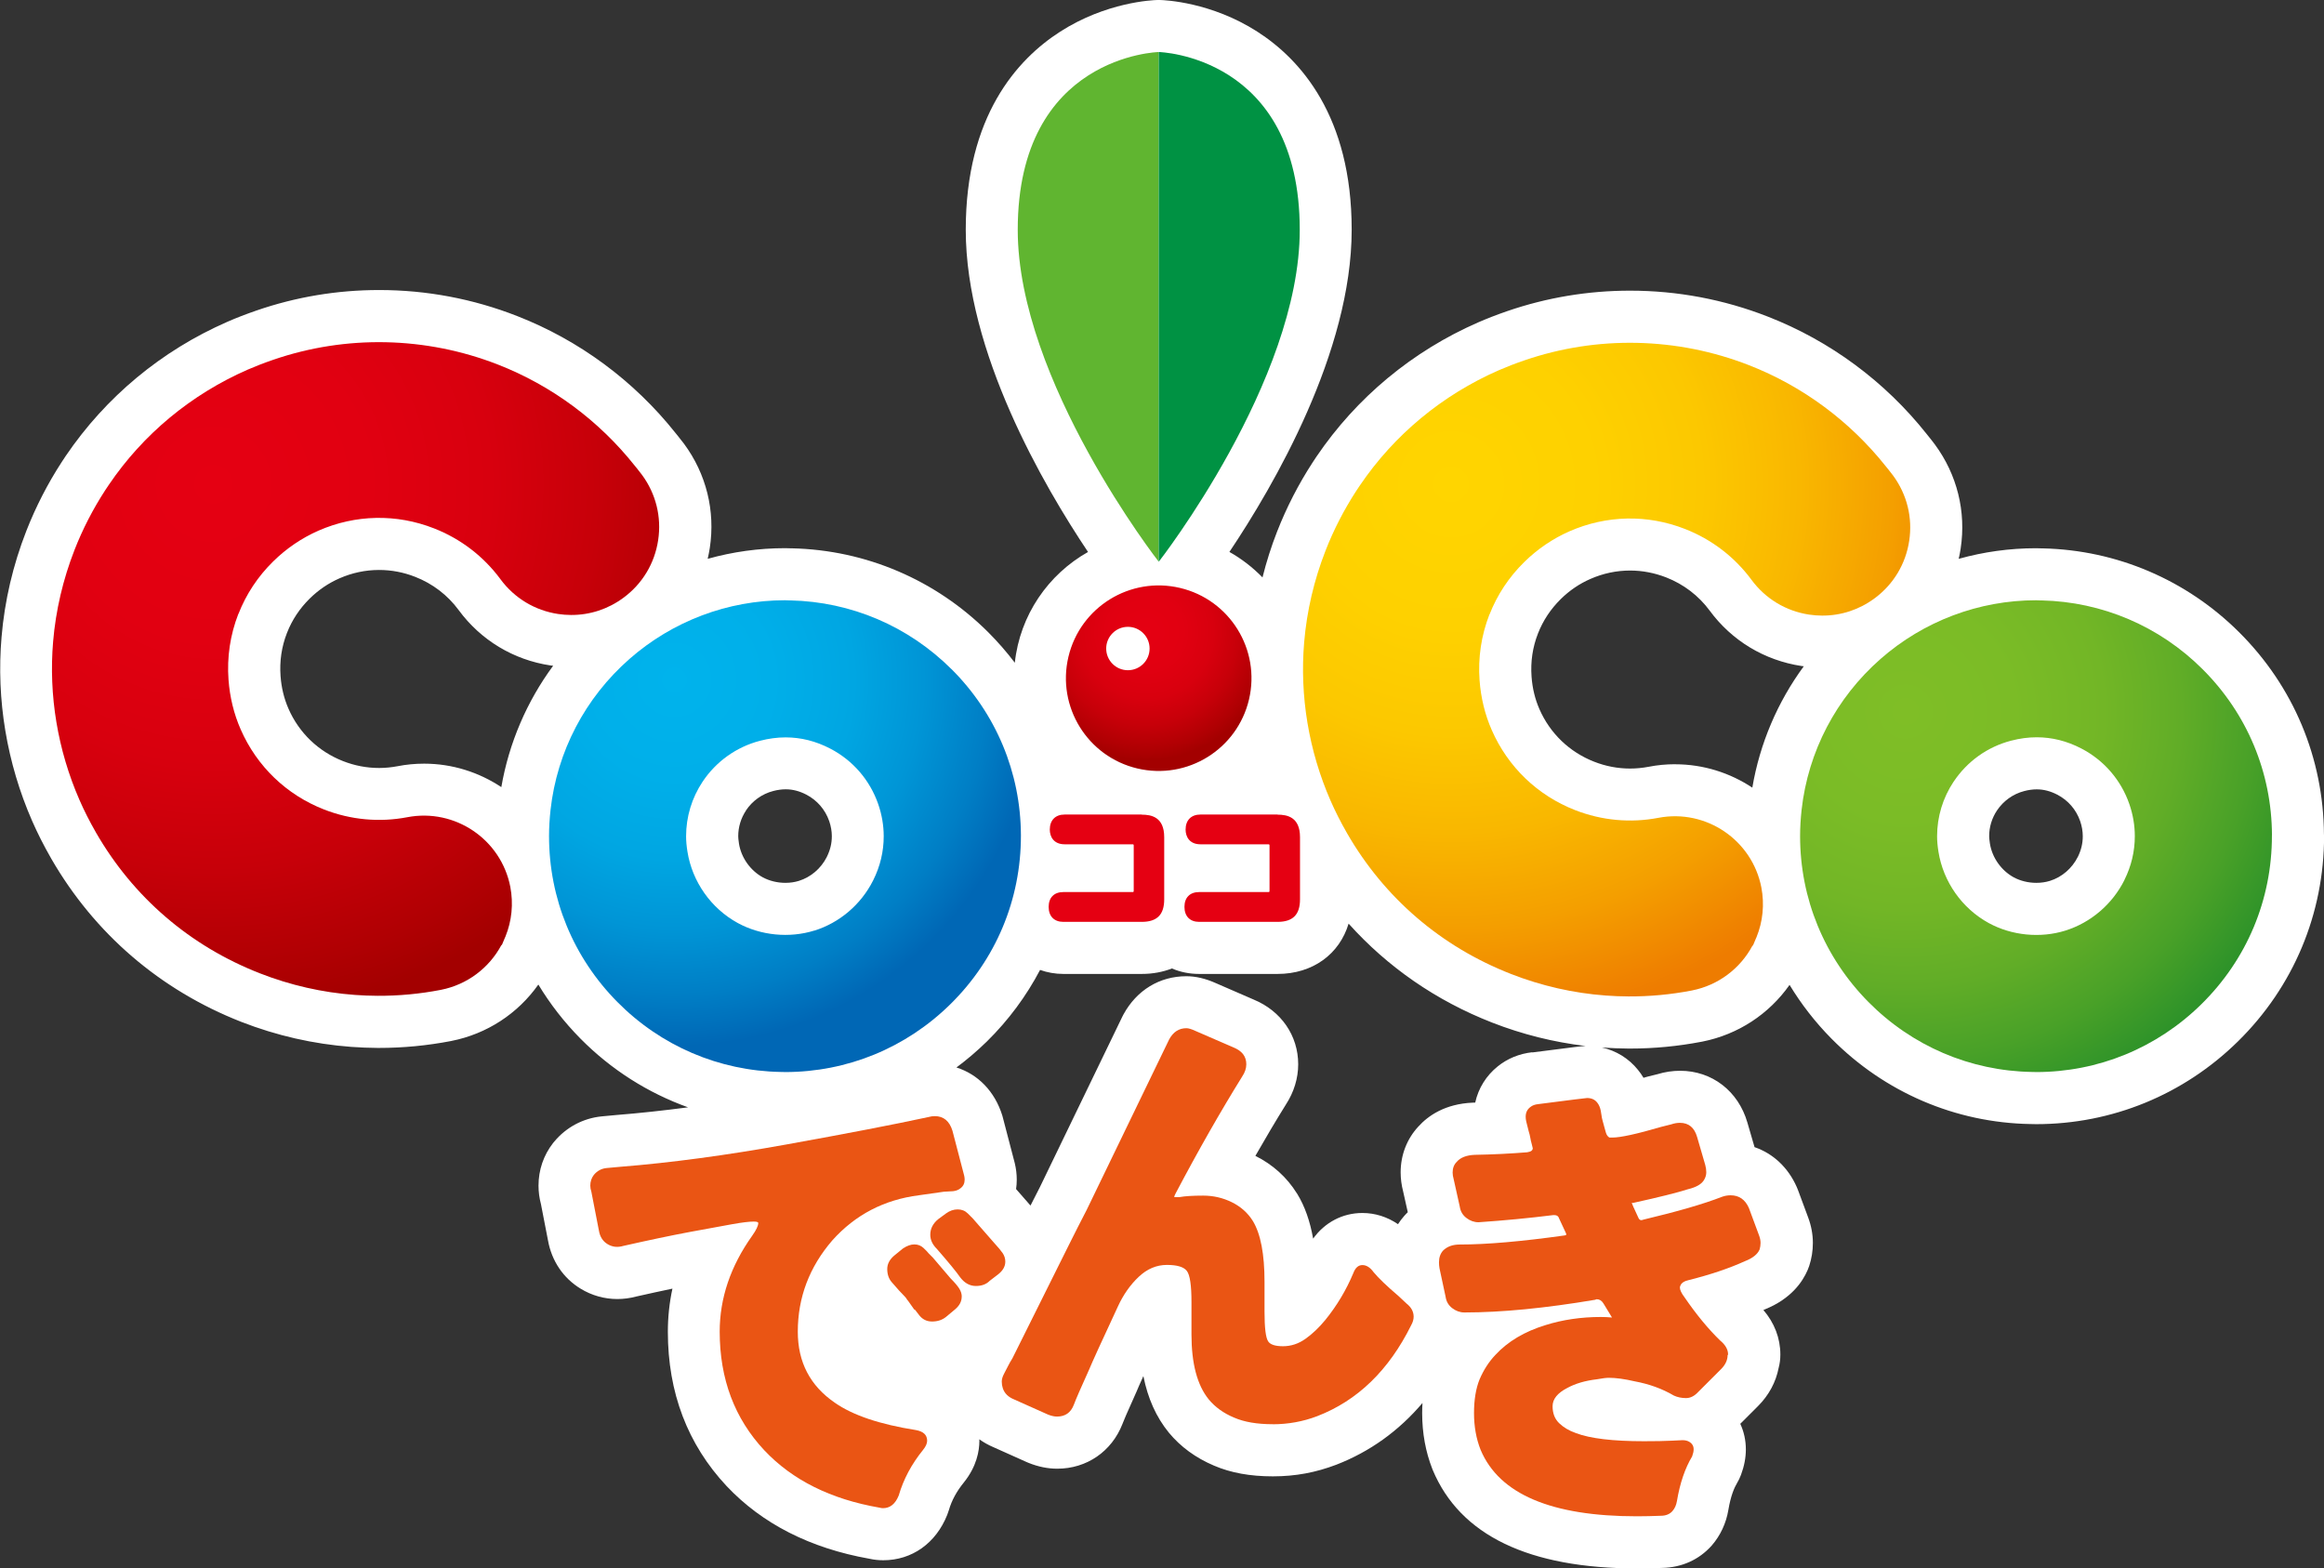
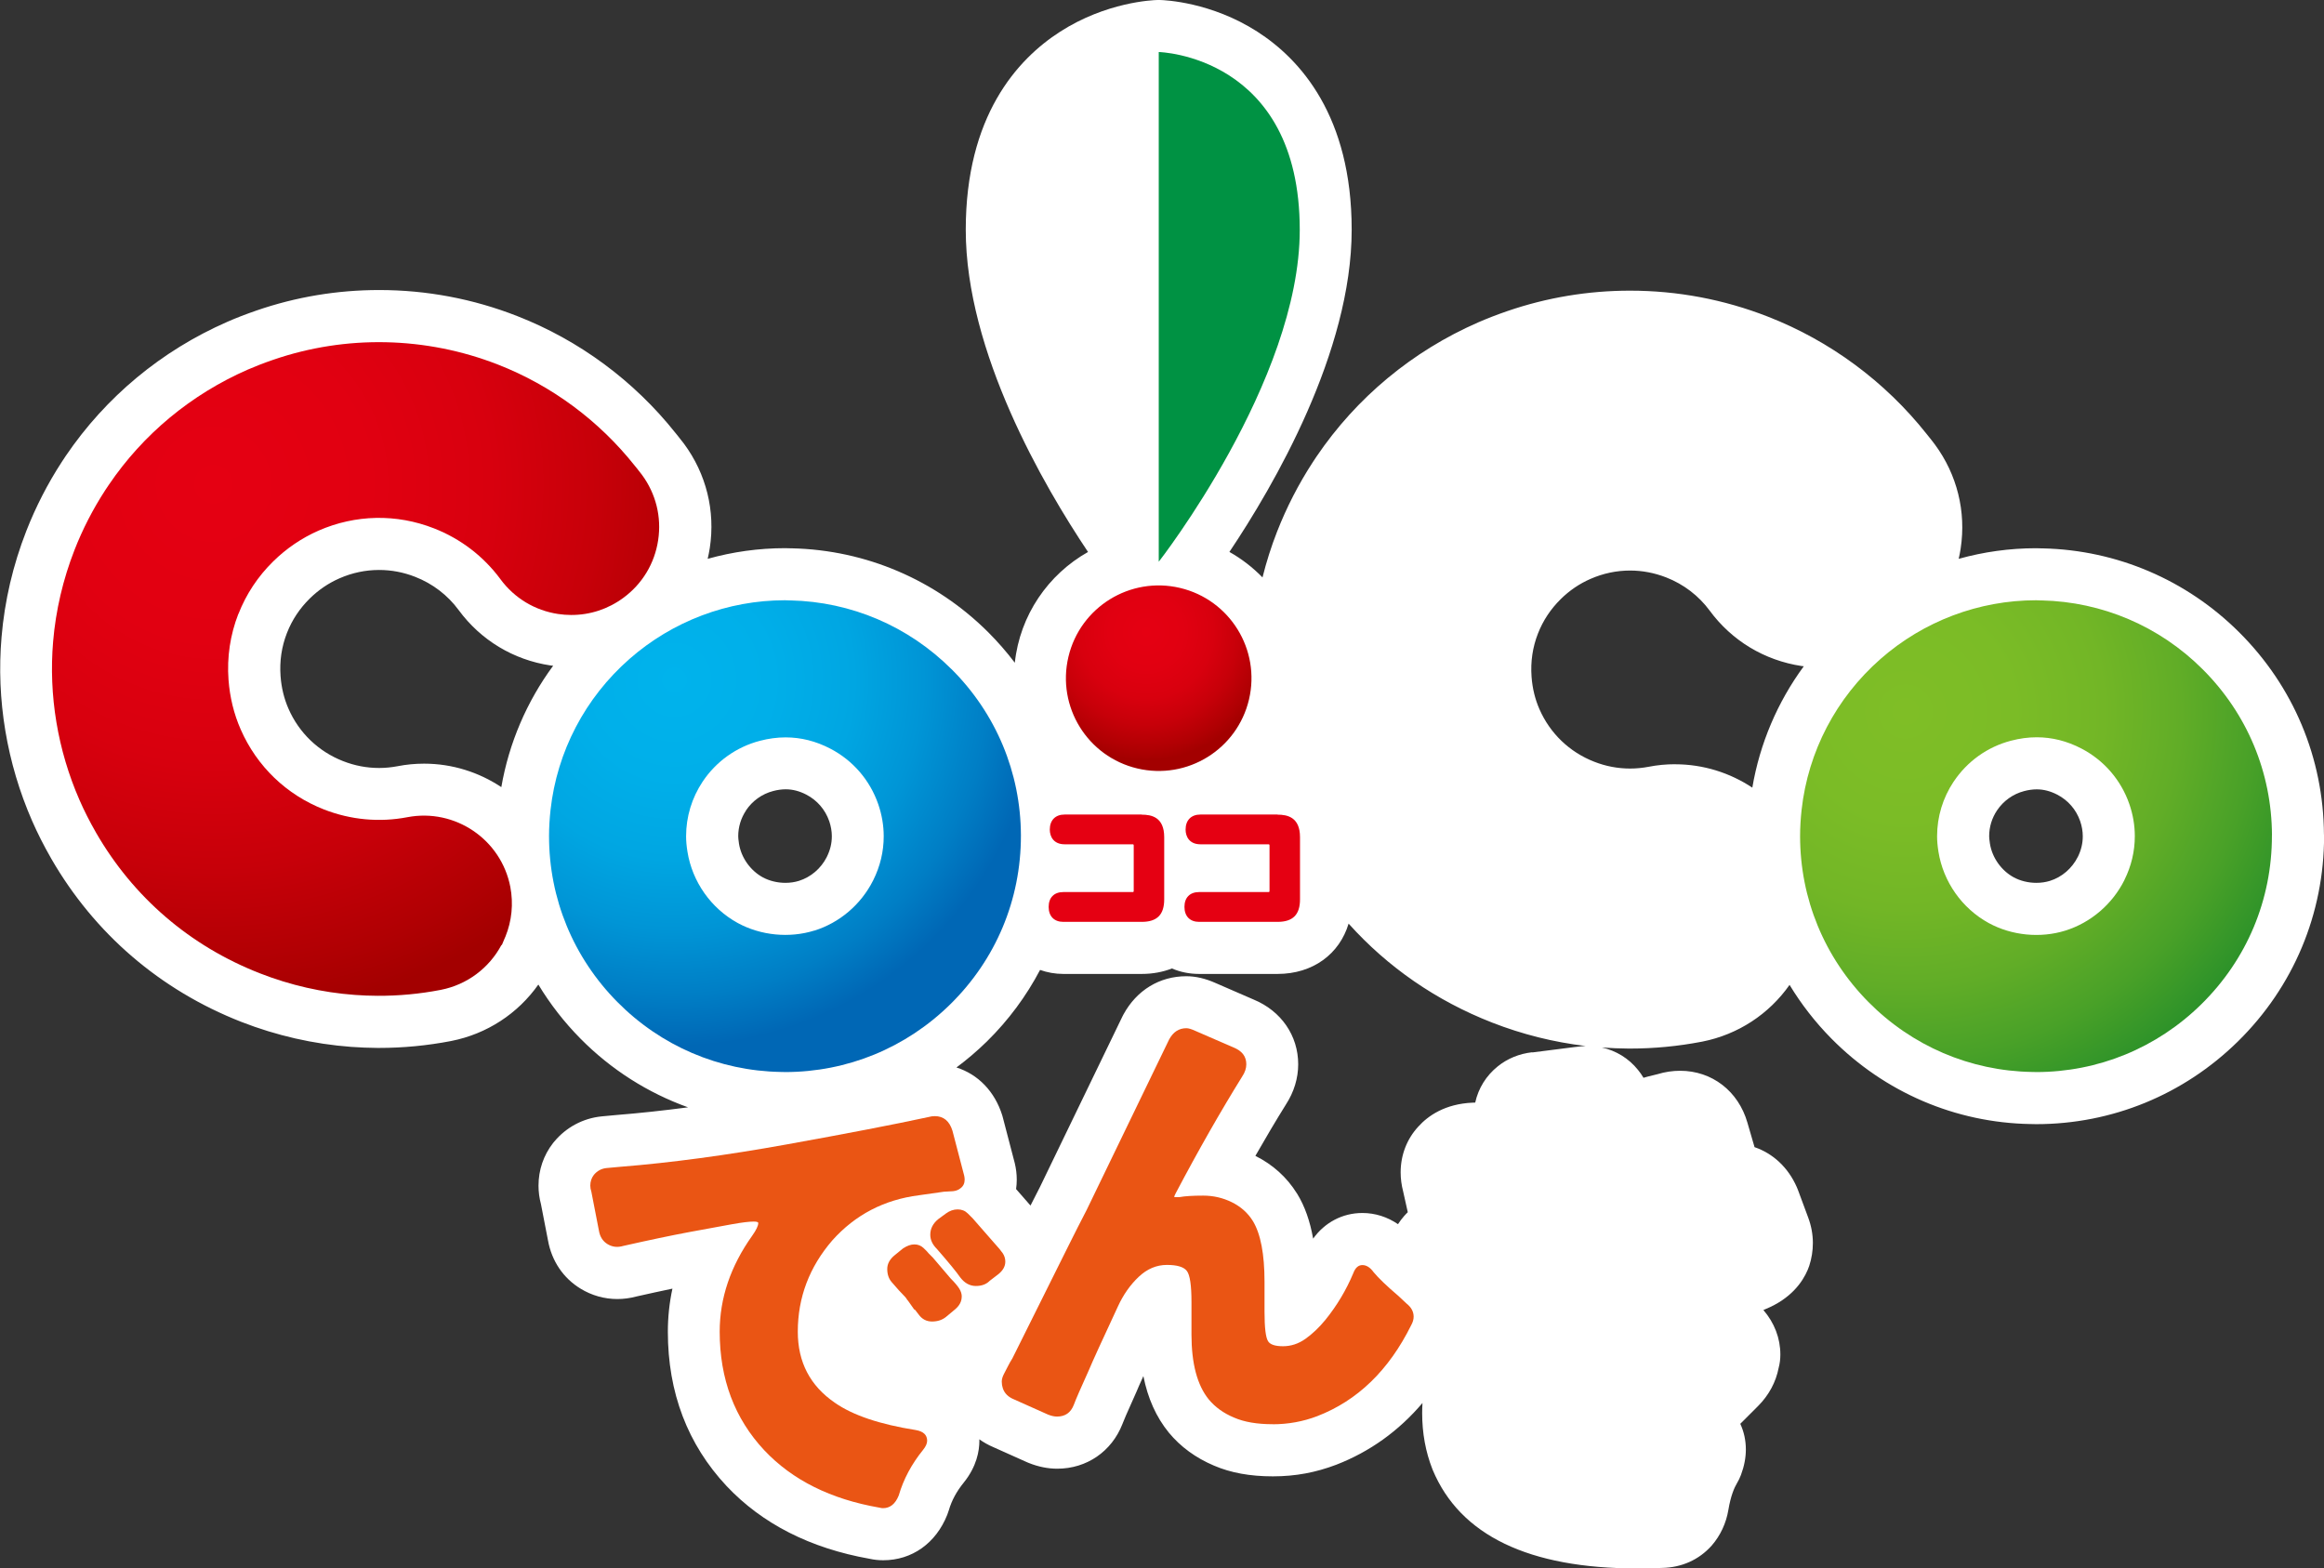
<svg xmlns="http://www.w3.org/2000/svg" xmlns:xlink="http://www.w3.org/1999/xlink" id="_レイヤー_2" data-name="レイヤー 2" width="446.65" height="301.45" viewBox="0 0 446.65 301.45">
  <rect x="0" y="0" width="446.65" height="301.45" fill="#333333" stroke="none" />
  <defs>
    <style>
      .cls-1 {
        fill: #60b530;
      }

      .cls-2 {
        fill: url(#_名称未設定グラデーション_8);
      }

      .cls-3 {
        fill: url(#_名称未設定グラデーション_7);
      }

      .cls-4 {
        fill: #009243;
      }

      .cls-5 {
        fill: #fff;
      }

      .cls-6 {
        fill: url(#_名称未設定グラデーション_7-2);
      }

      .cls-7 {
        fill: #e50012;
      }

      .cls-8 {
        fill: #ea5514;
      }

      .cls-9 {
        fill: url(#_名称未設定グラデーション_12);
      }

      .cls-10 {
        fill: url(#_名称未設定グラデーション_17);
      }
    </style>
    <radialGradient id="_名称未設定グラデーション_7" data-name="名称未設定グラデーション 7" cx="41.04" cy="93.08" fx="41.04" fy="93.08" r="102.29" gradientUnits="userSpaceOnUse">
      <stop offset="0" stop-color="#e50012" />
      <stop offset=".29" stop-color="#e10011" />
      <stop offset=".52" stop-color="#d8000e" />
      <stop offset=".72" stop-color="#c70009" />
      <stop offset=".91" stop-color="#b00003" />
      <stop offset="1" stop-color="#a30000" />
    </radialGradient>
    <radialGradient id="_名称未設定グラデーション_8" data-name="名称未設定グラデーション 8" cx="129.63" cy="130.7" fx="129.63" fy="130.7" r="70.39" gradientUnits="userSpaceOnUse">
      <stop offset="0" stop-color="#00b3ec" />
      <stop offset=".27" stop-color="#00afe9" />
      <stop offset=".49" stop-color="#00a6e2" />
      <stop offset=".68" stop-color="#0095d6" />
      <stop offset=".86" stop-color="#007ec5" />
      <stop offset="1" stop-color="#0067b5" />
    </radialGradient>
    <radialGradient id="_名称未設定グラデーション_12" data-name="名称未設定グラデーション 12" cx="278.89" cy="93.08" fx="278.89" fy="93.08" r="104.7" gradientUnits="userSpaceOnUse">
      <stop offset="0" stop-color="#ffd500" />
      <stop offset=".26" stop-color="#fed100" />
      <stop offset=".46" stop-color="#fcc800" />
      <stop offset=".64" stop-color="#f9b700" />
      <stop offset=".81" stop-color="#f49f00" />
      <stop offset=".97" stop-color="#ef8100" />
      <stop offset="1" stop-color="#ee7c00" />
    </radialGradient>
    <radialGradient id="_名称未設定グラデーション_17" data-name="名称未設定グラデーション 17" cx="366.26" cy="136.77" fx="366.26" fy="136.77" r="86.7" gradientUnits="userSpaceOnUse">
      <stop offset="0" stop-color="#7fbe26" />
      <stop offset=".24" stop-color="#7bbc26" />
      <stop offset=".44" stop-color="#72b626" />
      <stop offset=".61" stop-color="#61ad27" />
      <stop offset=".77" stop-color="#49a128" />
      <stop offset=".93" stop-color="#2b9129" />
      <stop offset="1" stop-color="#1b882a" />
    </radialGradient>
    <radialGradient id="_名称未設定グラデーション_7-2" data-name="名称未設定グラデーション 7" cx="220.3" cy="121.45" fx="220.3" fy="121.45" r="24.67" gradientTransform="translate(298.41 -116.32) rotate(76.72)" xlink:href="#_名称未設定グラデーション_7" />
  </defs>
  <g id="_サインデータ" data-name="サインデータ">
    <g>
      <path class="cls-5" d="M446.64,160.41c-.08-14.68-5.86-28.48-16.29-38.87-10.11-10.08-23.52-15.8-37.69-16.13h-.21c-.38-.02-.77-.03-1.16-.03-5.06,0-10.05.7-14.85,2.04.15-.65.28-1.31.38-1.98,1.08-7.11-.68-14.21-4.96-20.01-.41-.56-.85-1.1-1.26-1.61l-.35-.44c-7.99-10.06-18.52-17.85-30.46-22.51-8.48-3.32-17.41-5-26.52-5-8.05,0-15.99,1.32-23.58,3.93-2.04.7-3.88,1.42-5.63,2.18-12.61,5.52-23.33,14.41-31.04,25.78,0,0-.72,1.09-.74,1.12-2.73,4.19-5.02,8.67-6.83,13.29-1.13,2.88-2.06,5.83-2.81,8.82-1.87-1.92-4.01-3.58-6.36-4.9,8.52-12.72,23.5-38.42,23.5-61.93,0-21.85-9.87-32.77-18.14-38.08C232.77.39,223.91.03,222.93,0c-.08,0-.15,0-.23,0s-.15,0-.23,0c-.98.02-9.84.39-18.72,6.09-8.28,5.32-18.14,16.24-18.14,38.08,0,23.5,14.98,49.21,23.5,61.93-7.66,4.31-13.09,12.15-14.07,21.29-1.56-2.05-3.26-4.01-5.11-5.86-10.11-10.08-23.52-15.8-37.68-16.13h-.21c-.38-.02-.77-.03-1.15-.03-5.07,0-10.07.7-14.88,2.05.16-.69.3-1.4.41-2.11,1.08-7.11-.68-14.21-4.95-20-.42-.56-.85-1.11-1.27-1.62l-.35-.43c-7.99-10.06-18.52-17.85-30.46-22.51-8.48-3.32-17.41-5-26.52-5-8.05,0-15.99,1.32-23.58,3.94-2.05.71-3.9,1.42-5.62,2.18-12.61,5.52-23.33,14.41-31.04,25.78,0,0-.72,1.09-.74,1.12-2.73,4.19-5.02,8.67-6.83,13.29-2.56,6.55-4.17,13.41-4.76,20.4-1.03,12,1.01,24.21,5.88,35.34,1.04,2.37,2.25,4.76,3.57,7.06l.1.18c8.32,14.43,20.95,25.28,36.52,31.38,6.79,2.65,13.9,4.27,21.14,4.81,1.67.12,3.36.19,5.05.2h.31c4.6,0,9.22-.44,13.8-1.32l.09-.02c6.82-1.35,12.76-5.24,16.71-10.84,2.25,3.73,4.96,7.22,8.09,10.39,5.92,5.99,12.99,10.45,20.68,13.21-4.8.63-9.42,1.13-13.82,1.48-.83.07-1.76.15-2.79.26-3.57.36-6.82,2.09-9.13,4.88-.07.08-.13.16-.2.24-1.83,2.35-2.8,5.18-2.8,8.2,0,1.19.16,2.38.47,3.54l1.35,6.96c.71,3.98,2.95,7.29,6.29,9.31,2.13,1.3,4.56,1.98,7.04,1.98,1.21,0,2.42-.16,3.62-.48,2.49-.56,4.82-1.07,6.97-1.52-.59,2.72-.88,5.49-.88,8.29,0,11.68,3.79,21.65,11.3,29.67,6.83,7.24,16.06,11.94,27.43,13.96.91.2,1.78.29,2.66.29,5.52,0,10.12-3.26,12.3-8.72.12-.3.23-.61.32-.92.54-1.85,1.47-3.58,2.89-5.33,2.46-3.07,2.97-6.05,2.97-8,0-.09-.01-.18-.01-.28.83.59,1.73,1.1,2.7,1.51l6.43,2.88c.12.05.24.1.36.15,1.83.74,3.68,1.11,5.49,1.11,5.65,0,10.46-3.3,12.53-8.6.02-.04.03-.08.05-.13.14-.37.68-1.72,2.67-6.12.05-.11.1-.22.14-.33.14-.34.45-1.07,1.16-2.62.85,4.29,2.46,7.87,4.88,10.85,2.26,2.74,5.18,4.87,8.67,6.35,3.23,1.39,6.94,2.07,11.33,2.07s8.28-.75,12.18-2.23c6.46-2.5,12-6.48,16.58-11.87-.04.64-.06,1.29-.06,1.96,0,3.82.66,7.43,1.96,10.74.03.07.05.13.08.2,5.26,12.54,18.47,18.9,39.25,18.9,1.54,0,3.17-.03,4.84-.1,3.73-.07,7.08-1.56,9.52-4.3,1.66-1.91,2.77-4.28,3.2-6.85.46-2.74,1.15-4.29,1.64-5.11.31-.52.58-1.07.79-1.64.61-1.64.93-3.28.93-4.87,0-1.75-.37-3.42-1.07-4.93l3.41-3.41c2.08-2.08,3.44-4.62,3.96-7.33.22-.82.33-1.68.33-2.57,0-3.14-1.14-6.1-3.26-8.56.14-.06.27-.12.41-.18,4.87-1.99,7.09-5.17,8.09-7.5.11-.27.22-.54.31-.81.46-1.4.7-2.88.7-4.4,0-1.66-.31-3.33-.92-4.94l-1.95-5.26c-.07-.19-.15-.38-.23-.56-1.66-3.76-4.55-6.44-8.11-7.66l-1.37-4.71c-1.74-6.06-6.81-9.97-12.93-9.97-1.45,0-2.92.22-4.37.66l-1.66.41c-.13.03-.25.07-.38.1-.22.06-.42.12-.63.18-.32-.54-.67-1.05-1.07-1.53-1.76-2.19-4.18-3.68-6.91-4.29.02,0,.03,0,.05,0,1.67.12,3.37.19,5.05.2h.31c4.59,0,9.21-.44,13.73-1.31.02,0,.14-.03.16-.03,6.85-1.36,12.79-5.27,16.75-10.9,2.24,3.7,4.93,7.17,8.05,10.33,10.23,10.35,23.86,16.18,38.27,16.42h.13c.31.01.62.02.93.02,14.59,0,28.36-5.65,38.79-15.9,10.68-10.5,16.56-24.54,16.56-39.52,0-.06,0-.15,0-.24ZM143.37,155.78c1.23-1.84,3.08-3.17,5.23-3.73.83-.22,1.64-.33,2.41-.33,1.34,0,2.64.34,3.97,1.03,2.07,1.08,3.62,2.88,4.38,5.07,0,.02.01.03.02.05.32.96.49,1.92.49,2.86,0,1.38-.31,2.67-.97,4l-.03.06c-1.11,2.17-3.05,3.82-5.33,4.53-.81.25-1.68.38-2.59.38-1.55,0-3.09-.38-4.35-1.06-2.4-1.31-4.16-3.8-4.58-6.5-.11-.73-.14-1.17-.14-1.41,0-1.76.52-3.47,1.5-4.94ZM81.49,146.79c-1.7,0-3.41.16-5.08.49-1.17.22-2.36.34-3.54.34-2.37,0-4.7-.44-6.94-1.32-4.73-1.85-8.46-5.43-10.49-10.08-.85-1.94-1.36-4.05-1.52-6.26-.21-2.87.2-5.66,1.23-8.29.97-2.49,2.45-4.72,4.38-6.62,1.68-1.65,3.6-2.96,5.71-3.88,2.44-1.07,5-1.61,7.62-1.61,2.36,0,4.69.44,6.93,1.32,3.36,1.31,6.25,3.52,8.36,6.39,4.26,5.79,10.53,9.57,17.63,10.64.18.03.36.04.53.06-5.07,6.88-8.49,14.85-9.96,23.33-4.29-2.85-9.41-4.51-14.86-4.51ZM294.49,202.26c-2.5.28-4.79,1.22-6.64,2.72-2.22,1.78-3.73,4.22-4.33,6.96-.07,0-.37,0-.44.01-5.38.22-8.64,2.55-10.48,4.59-2.2,2.36-3.41,5.47-3.41,8.81,0,1.21.16,2.44.48,3.67l.89,3.99c-.1.1-.2.19-.29.29-.13.14-.27.27-.39.42-.45.5-.84,1.04-1.2,1.59-2.03-1.39-4.38-2.15-6.84-2.15-3.84,0-7.25,1.83-9.47,4.93-.6-3.38-1.6-6.22-3.04-8.58-.03-.04-.05-.08-.08-.12-1.94-3.11-4.62-5.53-7.98-7.21,1.99-3.48,3.95-6.79,5.88-9.89,1.54-2.37,2.35-5.04,2.35-7.72,0-5.5-3.27-10.25-8.55-12.43l-7.25-3.15c-2.01-.9-3.88-1.34-5.7-1.34-5.14,0-9.54,2.68-12.09,7.36-.08.14-.15.29-.22.43l-15.83,32.74c-.6,1.17-1.21,2.36-1.81,3.55l-2.77-3.17c.09-.59.13-1.2.13-1.82,0-1.05-.13-2.11-.38-3.15-.01-.05-2.28-8.73-2.28-8.73-.04-.15-.08-.29-.12-.44-1.44-4.63-4.66-7.92-8.81-9.23,2.04-1.52,3.99-3.18,5.84-4.99,4.17-4.1,7.59-8.74,10.23-13.76,1.38.49,2.89.77,4.48.77h15.06c2.11,0,4.06-.37,5.8-1.05,1.59.68,3.35,1.05,5.24,1.05h15.06c6.78,0,11.9-3.81,13.66-9.67,7.49,8.35,16.83,14.82,27.58,19.02,5.79,2.26,11.82,3.77,17.97,4.5-.7.02-1.84.15-10.25,1.24ZM321.93,146.9c-1.7,0-3.41.16-5.08.49-1.17.22-2.36.34-3.55.34-2.37,0-4.7-.44-6.93-1.32-4.73-1.85-8.46-5.43-10.5-10.08-.85-1.94-1.36-4.04-1.52-6.26-.21-2.87.2-5.66,1.23-8.29.97-2.49,2.45-4.72,4.38-6.62,1.68-1.66,3.6-2.96,5.71-3.88,2.44-1.07,5-1.61,7.62-1.61,2.36,0,4.69.45,6.93,1.32,3.36,1.31,6.25,3.52,8.36,6.38,4.26,5.79,10.53,9.57,17.65,10.65.15.02.29.03.44.05-5.05,6.88-8.45,14.85-9.89,23.33-4.29-2.84-9.4-4.49-14.84-4.49ZM399.34,164.7c-1.11,2.22-3.07,3.91-5.37,4.62-.81.25-1.68.38-2.6.38-1.55,0-3.09-.38-4.35-1.06-2.4-1.31-4.16-3.8-4.58-6.51-.11-.72-.14-1.16-.14-1.4,0-1.76.52-3.47,1.5-4.94,1.23-1.84,3.08-3.17,5.23-3.73.83-.22,1.64-.33,2.41-.33,1.34,0,2.64.34,3.97,1.03,2.07,1.08,3.62,2.88,4.38,5.08.33.97.5,1.95.5,2.9,0,1.38-.31,2.67-.95,3.97Z" />
      <path class="cls-8" d="M145.73,235.1c0-.2-.29-.29-.88-.29-.85,0-2.19.16-4.05.49-1.85.33-4.6.83-8.24,1.51-3.64.68-7.9,1.58-12.77,2.68-1.11.33-2.11.21-3.02-.34-.91-.55-1.46-1.41-1.66-2.58l-1.46-7.51c-.13-.39-.2-.78-.2-1.17,0-.78.23-1.46.68-2.05.65-.78,1.46-1.22,2.44-1.32.98-.1,1.85-.18,2.63-.24,9.75-.78,20.39-2.21,31.93-4.29,11.54-2.08,20.62-3.83,27.25-5.26.45-.13.88-.19,1.27-.19,1.69,0,2.83.94,3.41,2.83l2.24,8.58c.06.26.1.52.1.78,0,.72-.26,1.27-.78,1.66-.39.33-.88.52-1.46.58l-1.75.1-4.78.68c-6.69.85-12.25,3.74-16.67,8.68-4.42,5.13-6.63,10.98-6.63,17.55,0,5.85,2.37,10.4,7.12,13.65,3.44,2.41,8.64,4.16,15.6,5.26,1.43.26,2.14.94,2.14,2.05,0,.52-.26,1.11-.78,1.75-2.21,2.73-3.77,5.65-4.68,8.77-.65,1.62-1.66,2.44-3.02,2.44-.2,0-.42-.03-.68-.1-9.36-1.62-16.74-5.3-22.13-11.02-5.72-6.11-8.58-13.71-8.58-22.81,0-6.43,2.08-12.58,6.24-18.43.78-1.1,1.17-1.92,1.17-2.44ZM184.83,249.24c0,.91-.42,1.72-1.27,2.44l-1.75,1.46c-.72.58-1.61.88-2.68.88s-1.93-.45-2.58-1.36l-.68-.88-.19-.1-1.17-1.66c-.13-.13-.23-.26-.29-.39-.07-.13-.23-.32-.49-.58-.26-.26-.58-.6-.97-1.02-.39-.42-.86-.96-1.41-1.61-.55-.65-.83-1.48-.83-2.49s.49-1.9,1.46-2.68l1.56-1.27c.78-.52,1.51-.78,2.19-.78s1.27.23,1.75.68c.49.46.83.81,1.02,1.07l.78.78,3.41,4c.78.78,1.33,1.43,1.66,1.95.33.52.49,1.04.49,1.56ZM190.19,246.22c-.65.65-1.53.97-2.63.97-1.17,0-2.18-.55-3.02-1.66-.72-1.04-2.21-2.86-4.48-5.46-.85-.84-1.27-1.75-1.27-2.73,0-1.17.52-2.18,1.56-3.02l1.46-1.07c.71-.52,1.46-.78,2.24-.78s1.43.26,1.95.78c.39.39.71.72.97.97l.68.78,3.41,3.9c.78.85,1.33,1.51,1.66,2,.32.49.49,1.02.49,1.61,0,.91-.46,1.72-1.37,2.44l-1.66,1.27Z" />
      <path class="cls-8" d="M244.59,273.76c-2.99,0-5.46-.42-7.41-1.27-2.02-.84-3.64-2.01-4.88-3.51-2.21-2.73-3.31-6.89-3.31-12.48v-6.24c0-3.18-.29-5.17-.88-5.95-.58-.78-1.87-1.17-3.85-1.17s-3.79.76-5.41,2.29c-1.62,1.53-2.96,3.43-4,5.7-3.12,6.69-4.97,10.76-5.56,12.19-1.56,3.45-2.54,5.69-2.92,6.73-.58,1.5-1.66,2.24-3.22,2.24-.52,0-1.11-.13-1.75-.39l-6.53-2.92c-1.11-.45-1.82-1.17-2.14-2.14-.13-.39-.2-.81-.2-1.27s.15-.96.44-1.51c.29-.55.55-1.06.78-1.51.23-.45.5-.94.83-1.46l10.92-21.93c1.1-2.21,2.21-4.39,3.32-6.53l15.89-32.85c.78-1.43,1.88-2.14,3.31-2.14.39,0,.94.16,1.66.49l7.41,3.22c1.62.65,2.44,1.72,2.44,3.22,0,.78-.26,1.56-.78,2.34-4.16,6.7-8.42,14.17-12.77,22.42-.19.33-.29.58-.29.78h.97c1.1-.2,2.63-.29,4.58-.29s3.79.42,5.51,1.27c1.72.85,3.07,2.05,4.04,3.61,1.5,2.47,2.24,6.37,2.24,11.7v5.75c0,3.06.23,4.94.68,5.65.39.65,1.35.97,2.88.97s2.96-.47,4.29-1.41c1.33-.94,2.62-2.16,3.85-3.66,2.21-2.73,4-5.72,5.36-8.97.39-1.04.97-1.56,1.75-1.56s1.5.46,2.15,1.36c.97,1.17,2.57,2.7,4.78,4.58l1.56,1.46c.91.72,1.36,1.56,1.36,2.53,0,.52-.16,1.07-.49,1.66-4.29,8.64-10.3,14.46-18.04,17.45-2.73,1.04-5.59,1.56-8.58,1.56Z" />
-       <path class="cls-8" d="M332.13,260.35c0,.07-.03.1-.1.1,0,.97-.42,1.89-1.27,2.73l-4.39,4.39c-.72.78-1.5,1.17-2.34,1.17s-1.63-.16-2.34-.49c-2.21-1.3-4.71-2.21-7.51-2.73-1.95-.45-3.61-.68-4.97-.68-.52,0-1.3.1-2.34.29-2.21.26-4.09.81-5.65,1.66-1.89.97-2.83,2.14-2.83,3.51s.42,2.45,1.27,3.27c.84.81,1.92,1.45,3.22,1.9,2.73,1.04,7.08,1.56,13.06,1.56,2.21,0,3.98-.03,5.31-.1,1.33-.06,2.03-.1,2.1-.1.52,0,.94.1,1.27.29.58.33.88.81.88,1.46,0,.39-.1.85-.29,1.37-1.37,2.28-2.34,5.13-2.92,8.58-.13.78-.42,1.43-.88,1.95-.52.58-1.27.88-2.24.88-1.56.06-3.09.1-4.58.1-16.44,0-26.45-4.26-30.03-12.77-.85-2.14-1.27-4.5-1.27-7.07s.36-4.73,1.07-6.48c.78-1.82,1.79-3.38,3.02-4.68,2.4-2.6,5.62-4.52,9.65-5.75,3.31-1.04,6.86-1.56,10.63-1.56.71,0,1.43.03,2.15.1l-1.66-2.73c-.33-.52-.75-.78-1.27-.78-.07,0-.16.03-.29.1-9.62,1.62-18,2.44-25.15,2.44-.84,0-1.62-.28-2.34-.83-.72-.55-1.14-1.28-1.27-2.19l-1.17-5.46c-.07-.39-.1-.78-.1-1.17,0-.91.26-1.66.78-2.24.78-.78,1.85-1.17,3.22-1.17,5.13,0,11.86-.58,20.18-1.75.13-.06.23-.1.29-.1,0-.13-.03-.26-.1-.39l-1.27-2.73c-.13-.45-.42-.68-.88-.68h-.29c-4.68.58-9.46,1.04-14.33,1.37-.85,0-1.63-.28-2.34-.83-.72-.55-1.14-1.28-1.27-2.19l-1.17-5.26c-.13-.45-.2-.88-.2-1.27,0-.84.26-1.53.78-2.05.71-.84,1.88-1.3,3.51-1.36,3.44-.06,6.79-.23,10.04-.49.39-.06.67-.16.83-.29.16-.13.24-.29.24-.49,0-.06-.07-.32-.19-.78-.13-.45-.23-.88-.29-1.27-.07-.39-.16-.78-.29-1.17l-.49-1.95c-.07-.32-.1-.62-.1-.88,0-.78.29-1.4.88-1.85.39-.33.91-.52,1.56-.58,6.04-.78,9.16-1.17,9.36-1.17.84,0,1.49.29,1.95.88.32.39.55.91.68,1.56.06.33.11.63.15.93.03.29.1.62.2.97.1.36.19.72.29,1.07.1.36.21.76.34,1.22.13.46.36.78.68.97h.58c1.56,0,4.68-.68,9.36-2.05l1.95-.49c.58-.2,1.14-.29,1.66-.29,1.69,0,2.79.91,3.31,2.73l1.56,5.36c.13.46.2.93.2,1.41s-.13.96-.39,1.41c-.46.85-1.5,1.46-3.12,1.85-2.02.65-5.53,1.53-10.53,2.63h-.29c0,.07.42,1.01,1.27,2.83.13.33.32.49.58.49.06,0,.19-.03.39-.1,6.56-1.56,11.6-3.02,15.11-4.39.52-.19,1.07-.29,1.66-.29,1.62,0,2.79.81,3.51,2.44l1.95,5.26c.2.52.29,1.01.29,1.46s-.07.88-.19,1.27c-.39.91-1.33,1.66-2.83,2.24-2.99,1.36-6.57,2.57-10.72,3.61-.91.2-1.46.55-1.66,1.07-.07.13-.1.26-.1.39,0,.46.29,1.07.88,1.85,2.27,3.32,4.55,6.08,6.82,8.29,1.04.85,1.56,1.75,1.56,2.73Z" />
      <g>
        <path class="cls-7" d="M219.42,156.57h-14.81c-1.78,0-2.85,1.09-2.85,2.9,0,1.36.75,2.82,2.85,2.82h13.05c.15,0,.23.01.23.26v8.66c0,.25-.07.26-.23.26h-13.3c-1.77,0-2.82,1.06-2.82,2.85s1.05,2.88,2.82,2.88h15.06c2.96,0,4.33-1.38,4.33-4.33v-11.95c0-3.88-2.47-4.33-4.33-4.33Z" />
        <path class="cls-7" d="M245.52,156.57h-14.81c-1.78,0-2.85,1.09-2.85,2.9,0,1.36.75,2.82,2.85,2.82h13.05c.15,0,.23.01.23.26v8.66c0,.25-.07.26-.23.26h-13.3c-1.77,0-2.82,1.06-2.82,2.85s1.05,2.88,2.82,2.88h15.06c2.96,0,4.33-1.38,4.33-4.33v-11.95c0-3.88-2.47-4.33-4.33-4.33Z" />
      </g>
      <g>
        <path class="cls-3" d="M45.82,118.02c1.49-3.81,3.74-7.21,6.68-10.1,2.55-2.51,5.49-4.5,8.71-5.92,7.1-3.11,14.98-3.27,22.2-.44,5.12,2,9.53,5.38,12.77,9.77,2.68,3.64,6.61,6.01,11.08,6.69.83.12,1.66.19,2.48.19,3.64.02,7.13-1.13,10.07-3.3,3.64-2.68,6.01-6.61,6.68-11.08.68-4.46-.43-8.92-3.11-12.56-.33-.44-.67-.86-1-1.28l-.4-.49c-6.9-8.68-15.98-15.4-26.27-19.42-13.85-5.41-29.2-5.74-43.21-.92-1.78.61-3.37,1.23-4.87,1.88-10.9,4.77-20.13,12.43-26.72,22.16l-.69,1.03c-2.35,3.62-4.34,7.48-5.9,11.48-2.21,5.66-3.6,11.58-4.11,17.6-.88,10.34.87,20.87,5.07,30.47.89,2.04,1.94,4.11,3.11,6.15l.06.11c7.17,12.44,18.06,21.8,31.5,27.05,5.86,2.29,11.99,3.69,18.24,4.15,1.43.11,2.9.16,4.36.17,4.05.02,8.13-.36,12.11-1.13.03,0,.07-.01.1-.02,5-.99,9.23-4.16,11.61-8.61l.09-.02.6-1.43s.02-.04.03-.06l.05-.11c1.23-3.03,1.55-6.32.94-9.54-1.76-9.15-10.64-15.16-19.79-13.41-5.36,1.03-10.89.52-16.01-1.48-7.22-2.82-12.91-8.29-16.02-15.39-1.31-2.98-2.09-6.19-2.34-9.54-.32-4.37.32-8.63,1.89-12.67Z" />
        <path class="cls-2" d="M182.86,128.62c-8.29-8.26-19.28-12.95-30.93-13.21h-.29c-.26-.02-.51-.03-.77-.03-10.99,0-21.6,4.01-29.89,11.28-8.53,7.49-13.92,17.79-15.17,29-.19,1.72-.29,3.42-.29,5.06,0,12,4.66,23.31,13.12,31.87,8.39,8.48,19.56,13.26,31.43,13.46h.22c.19.01.38.02.58.02,11.95,0,23.23-4.63,31.77-13.03,8.75-8.61,13.57-20.08,13.57-32.39v-.12c-.05-12.05-4.79-23.39-13.35-31.92ZM156.51,178.87c-4.8,1.5-10.3.96-14.72-1.45-5.14-2.81-8.75-7.94-9.67-13.72-.18-1.11-.26-2.08-.26-2.96,0-3.74,1.1-7.36,3.17-10.48,2.59-3.89,6.5-6.68,11.01-7.86,1.67-.44,3.33-.66,4.95-.66,2.95,0,5.82.72,8.58,2.16,4.35,2.26,7.62,6.06,9.22,10.68h0c.7,2.03,1.05,4.1,1.05,6.17,0,2.92-.67,5.75-2,8.42l-.06.12c-2.32,4.59-6.43,8.09-11.29,9.6Z" />
-         <path class="cls-9" d="M286.26,118.14c1.49-3.81,3.74-7.21,6.68-10.1,2.55-2.51,5.49-4.5,8.71-5.92,7.1-3.11,14.98-3.27,22.2-.44,5.12,2,9.53,5.38,12.77,9.77,2.68,3.64,6.61,6.01,11.08,6.69.83.12,1.66.19,2.48.19,3.64.02,7.13-1.13,10.07-3.3,3.64-2.68,6.01-6.61,6.68-11.08.68-4.46-.43-8.92-3.11-12.56-.33-.44-.67-.86-1-1.28l-.4-.49c-6.9-8.68-15.98-15.4-26.27-19.42-13.85-5.41-29.2-5.74-43.21-.92-1.78.61-3.37,1.23-4.87,1.88-10.9,4.77-20.13,12.43-26.72,22.16l-.69,1.03c-2.35,3.62-4.34,7.48-5.9,11.48-2.21,5.66-3.6,11.58-4.11,17.6-.88,10.34.87,20.87,5.07,30.47.89,2.04,1.94,4.11,3.11,6.15l.06.11c7.17,12.44,18.06,21.8,31.5,27.05,5.86,2.29,11.99,3.69,18.24,4.15,1.43.11,2.9.16,4.36.17,4.05.02,8.13-.36,12.11-1.13.03,0,.07-.01.1-.02,5-.99,9.23-4.16,11.61-8.61l.09-.02.6-1.43s.02-.04.03-.06l.05-.11c1.23-3.03,1.55-6.32.94-9.54-1.76-9.15-10.64-15.16-19.79-13.41-5.36,1.03-10.89.52-16.01-1.48-7.22-2.82-12.91-8.29-16.02-15.39-1.31-2.98-2.09-6.19-2.34-9.54-.32-4.37.32-8.63,1.89-12.67Z" />
        <path class="cls-10" d="M436.65,160.56c-.04-12.06-4.78-23.4-13.35-31.94-8.28-8.26-19.28-12.95-30.93-13.21h-.29c-.26-.02-.51-.03-.77-.03-10.99,0-21.6,4.01-29.89,11.28-8.53,7.49-13.92,17.79-15.17,29-.19,1.72-.29,3.42-.29,5.06,0,12,4.66,23.31,13.12,31.87,8.39,8.48,19.56,13.26,31.43,13.46h.22c.19.01.38.02.57.02,11.95,0,23.23-4.63,31.77-13.03,8.75-8.61,13.57-20.08,13.57-32.39v-.09ZM375.48,150.24c2.59-3.89,6.49-6.68,11.01-7.86,1.67-.44,3.32-.66,4.95-.66,2.95,0,5.82.72,8.58,2.16,4.35,2.26,7.62,6.06,9.22,10.68h0c.7,2.02,1.05,4.1,1.05,6.17,0,2.92-.67,5.75-2,8.42v.02c-2.32,4.64-6.46,8.18-11.35,9.71-4.8,1.5-10.3.96-14.72-1.45-5.14-2.81-8.75-7.94-9.67-13.72-.18-1.11-.26-2.08-.26-2.97,0-3.74,1.1-7.36,3.17-10.48Z" />
      </g>
      <circle class="cls-6" cx="222.7" cy="130.37" r="17.83" transform="translate(44.65 317.16) rotate(-76.72)" />
      <g>
-         <path class="cls-1" d="M222.7,10s-27.1.63-27.1,34.18c0,29.07,27.1,63.8,27.1,63.8V10Z" />
        <path class="cls-4" d="M222.7,10s27.1.63,27.1,34.18c0,29.07-27.1,63.8-27.1,63.8V10Z" />
      </g>
-       <path class="cls-5" d="M220.94,124.66c0,2.31-1.87,4.17-4.17,4.17s-4.17-1.87-4.17-4.17,1.87-4.17,4.17-4.17,4.17,1.87,4.17,4.17Z" />
    </g>
  </g>
</svg>